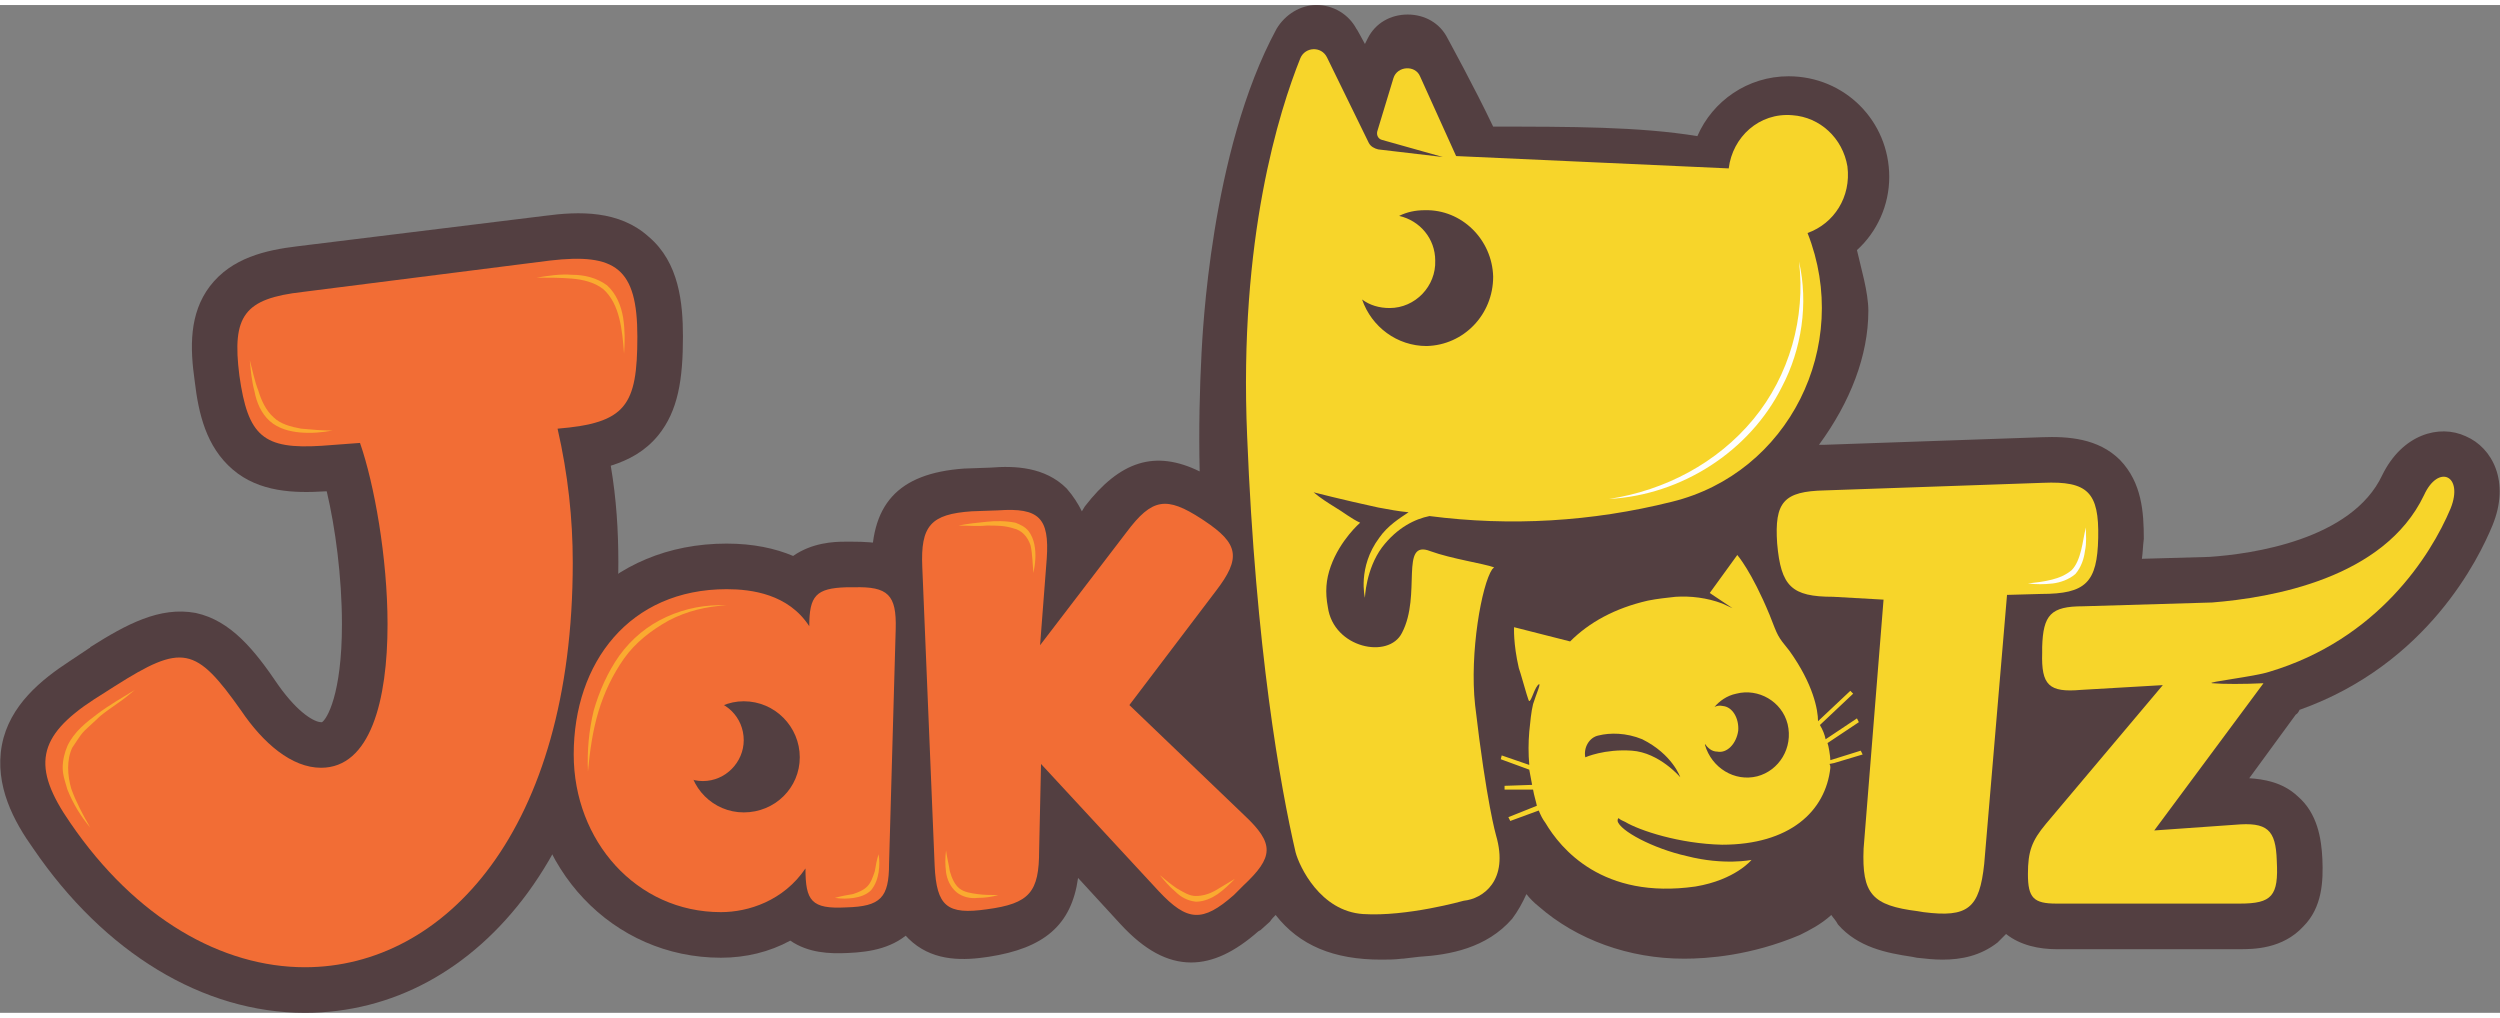
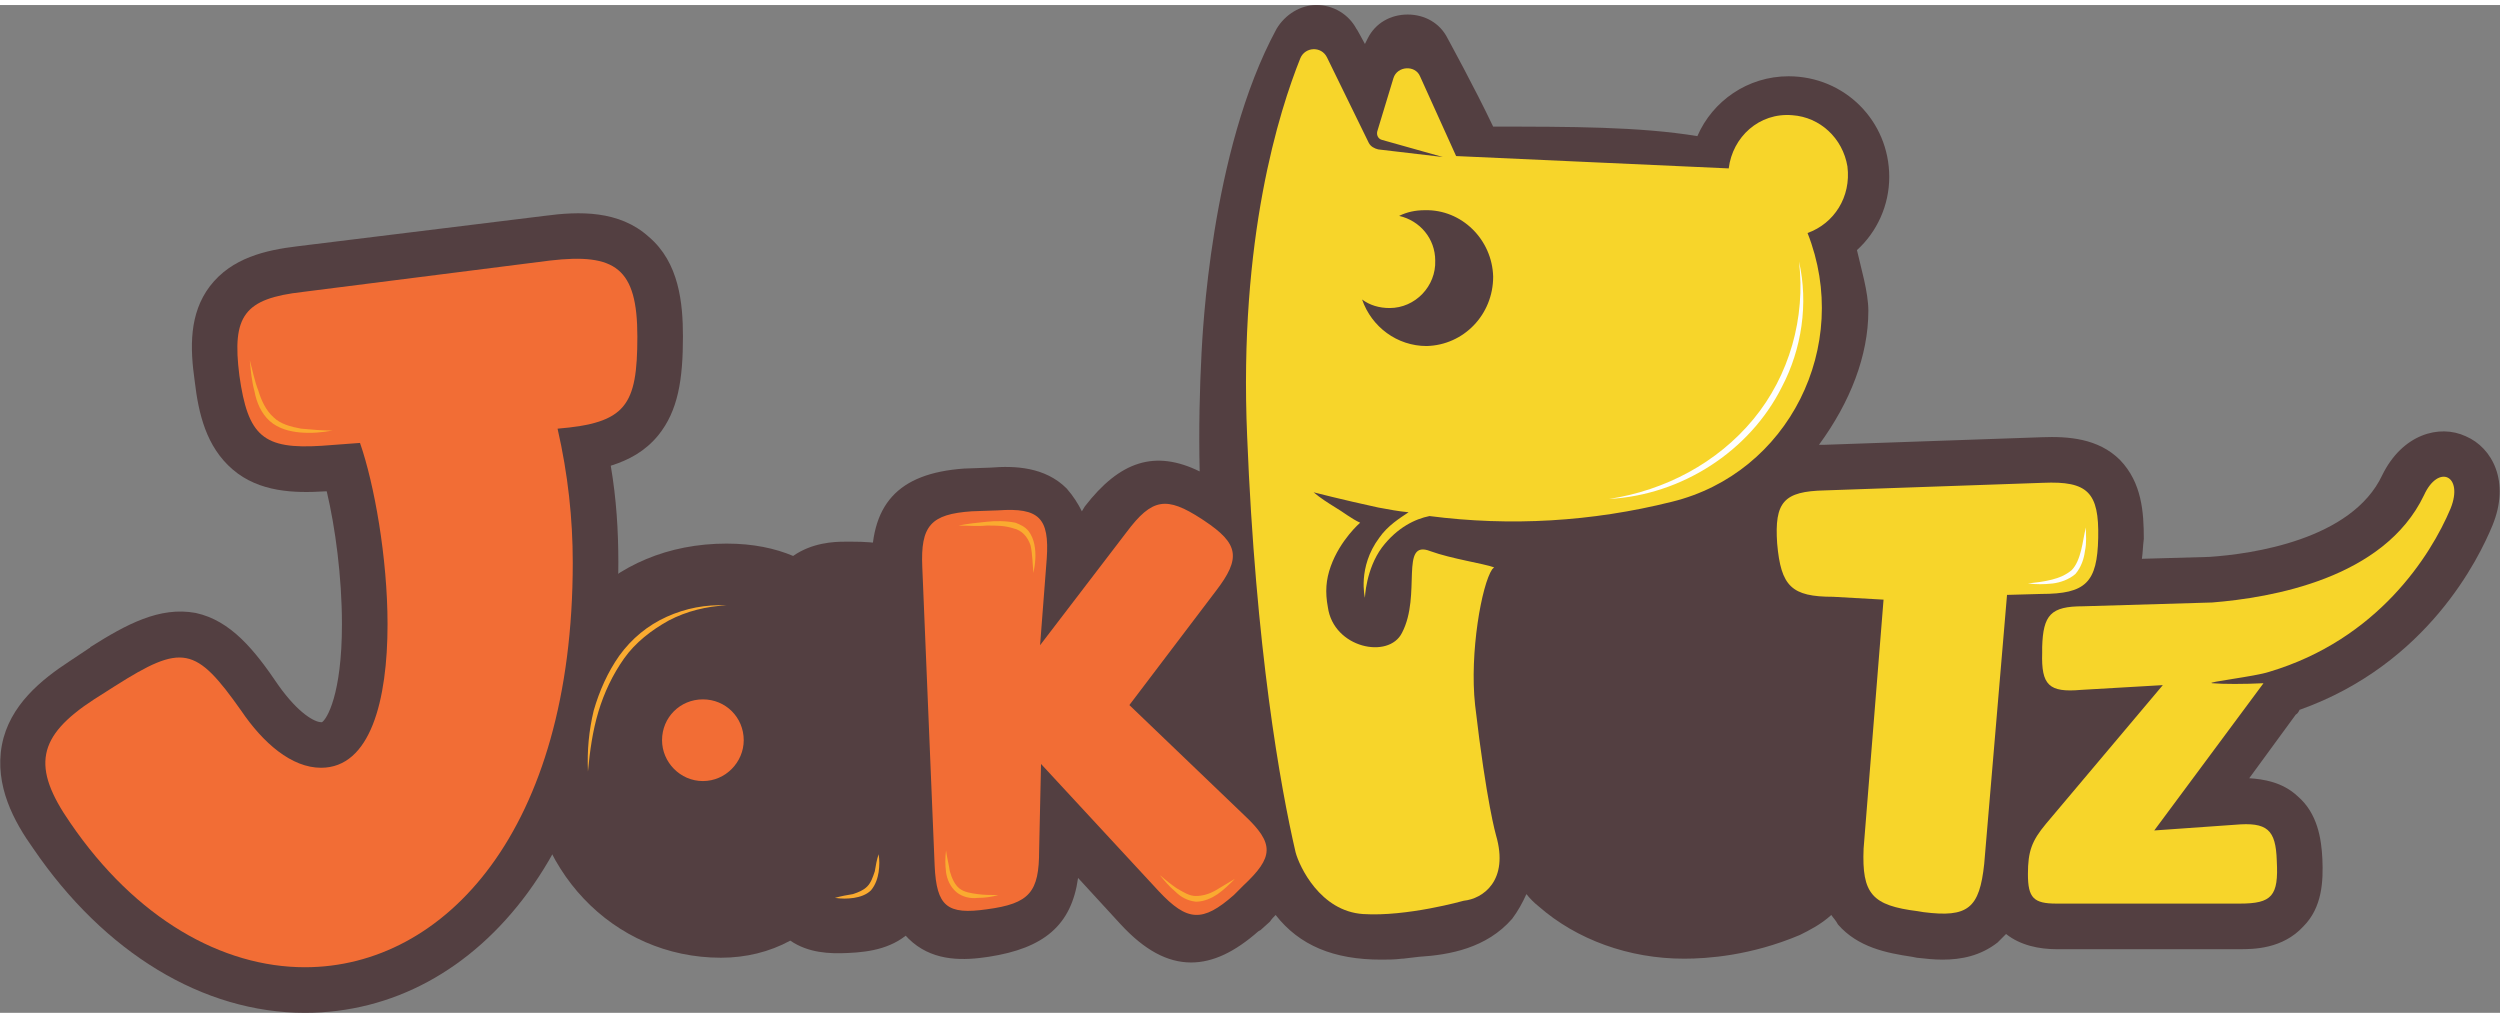
<svg xmlns="http://www.w3.org/2000/svg" xml:space="preserve" width="140px" height="57px" version="1.1" style="shape-rendering:geometricPrecision; text-rendering:geometricPrecision; image-rendering:optimizeQuality; fill-rule:evenodd; clip-rule:evenodd" viewBox="0 0 26.32 10.61">
  <rect x="0" y="0" width="26.32" height="10.61" fill="#808080" stroke="none" />
  <defs>
    <style type="text/css">
   
    .fil3 {fill:#FEFEFE;fill-rule:nonzero}
    .fil2 {fill:#FAAB30;fill-rule:nonzero}
    .fil1 {fill:#F26D35;fill-rule:nonzero}
    .fil4 {fill:#F7D52A;fill-rule:nonzero}
    .fil0 {fill:#533F41;fill-rule:nonzero}
   
  </style>
  </defs>
  <g id="Layer_x0020_1">
    <path class="fil0" d="M6.83 2.44c-0.31,-0.28 -0.73,-0.27 -1.1,-0.22l-2.6 0.32c-0.33,0.04 -0.69,0.12 -0.92,0.42 -0.22,0.29 -0.21,0.65 -0.16,1 0.04,0.34 0.12,0.69 0.4,0.93 0.28,0.24 0.65,0.25 0.97,0.23 0,0 0.01,0 0.01,0l0.01 0c0.09,0.38 0.16,0.9 0.16,1.4 0,0.74 -0.16,1 -0.21,1.03 0,0 0,0 -0.01,0 -0.06,0 -0.23,-0.08 -0.45,-0.39 -0.25,-0.37 -0.5,-0.68 -0.87,-0.76 -0.38,-0.07 -0.73,0.12 -1.11,0.36 0,0 0,0.01 -0.01,0.01l-0.21 0.14c-0.29,0.19 -0.63,0.46 -0.71,0.88 -0.08,0.43 0.13,0.81 0.33,1.09 0.75,1.1 1.79,1.73 2.86,1.73 0.92,0 1.75,-0.45 2.35,-1.27 0.62,-0.85 0.95,-2.05 0.95,-3.47 0,-0.33 -0.02,-0.67 -0.08,-1.02 0.19,-0.06 0.36,-0.15 0.5,-0.32 0.21,-0.26 0.26,-0.59 0.26,-1.04 0,-0.35 -0.04,-0.78 -0.36,-1.05z" />
    <path class="fil0" d="M9.68 5.87c-0.2,-0.2 -0.48,-0.22 -0.7,-0.22l-0.07 0c-0.01,0 -0.01,0 -0.02,0 -0.11,0 -0.34,0.01 -0.54,0.15 -0.19,-0.08 -0.42,-0.13 -0.7,-0.13 -1.23,0 -2.09,0.91 -2.09,2.22 0,1.2 0.89,2.14 2.03,2.14 0.26,0 0.51,-0.06 0.73,-0.18 0.19,0.13 0.41,0.14 0.61,0.13 0.23,-0.01 0.49,-0.05 0.68,-0.25 0.2,-0.2 0.23,-0.45 0.23,-0.68l0.06 -2.47c0.01,-0.22 -0.01,-0.5 -0.22,-0.71z" />
    <path class="fil0" d="M17.71 5.28c0.01,0 0.01,0 0.01,0l-0.01 0z" />
    <path class="fil0" d="M25.52 5.16c-0.42,0.88 -1.62,1.08 -2.23,1.13l-1.36 0.04c-0.34,0 -0.42,0.09 -0.43,0.43l0 0.06c-0.01,0.34 0.07,0.42 0.41,0.39l0.86 -0.05 -1.23 1.46c-0.15,0.18 -0.19,0.29 -0.19,0.53 0,0.25 0.06,0.31 0.3,0.31l1.93 0c0.34,0 0.41,-0.08 0.39,-0.45 -0.01,-0.33 -0.1,-0.41 -0.44,-0.38l-0.85 0.06 1.11 -1.5c0.05,-0.06 0.08,-0.12 0.1,-0.17 1.14,-0.34 1.7,-1.22 1.91,-1.72 0.14,-0.35 -0.13,-0.47 -0.28,-0.14z" />
    <path class="fil0" d="M25.96 4.54c-0.28,-0.13 -0.67,-0.02 -0.88,0.41 -0.32,0.68 -1.37,0.83 -1.82,0.86l-0.71 0.02c0.01,-0.07 0.01,-0.13 0.02,-0.21l0 0c0,-0.28 -0.02,-0.59 -0.25,-0.83 -0.23,-0.23 -0.55,-0.25 -0.82,-0.24l-2.3 0.08c-0.02,0 -0.04,0 -0.05,0 0.33,-0.45 0.52,-0.94 0.52,-1.41 0,-0.2 -0.08,-0.46 -0.12,-0.64 0.21,-0.19 0.34,-0.47 0.34,-0.77 0,-0.59 -0.47,-1.06 -1.06,-1.06 -0.43,0 -0.8,0.26 -0.96,0.63 -0.61,-0.1 -1.34,-0.1 -2.15,-0.1 -0.2,-0.42 -0.47,-0.91 -0.48,-0.93 -0.08,-0.16 -0.24,-0.25 -0.42,-0.25l0 0c-0.18,0 -0.34,0.09 -0.42,0.25 -0.01,0.02 -0.02,0.04 -0.03,0.06 -0.05,-0.09 -0.08,-0.15 -0.09,-0.16 -0.08,-0.15 -0.24,-0.25 -0.42,-0.25l0 0c-0.17,0 -0.33,0.1 -0.42,0.25 -0.7,1.29 -0.78,3.25 -0.79,3.41 -0.02,0.38 -0.03,0.8 -0.02,1.25 -0.47,-0.23 -0.84,-0.11 -1.21,0.37l-0.03 0.05c-0.04,-0.08 -0.09,-0.16 -0.16,-0.24 -0.23,-0.23 -0.55,-0.24 -0.8,-0.22l-0.28 0.01c-0.7,0.05 -1,0.38 -0.97,1.08l0.13 3.14c0.01,0.27 0.05,0.56 0.3,0.77 0.24,0.2 0.54,0.19 0.8,0.15 0.58,-0.09 0.87,-0.33 0.94,-0.83l0.45 0.49c0.25,0.27 0.49,0.4 0.74,0.4 0.23,0 0.46,-0.11 0.71,-0.33 0.01,0 0.01,-0.01 0.02,-0.01l0.1 -0.09c0.02,-0.03 0.04,-0.05 0.06,-0.07 0.25,0.32 0.61,0.47 1.11,0.47 0.07,0 0.14,0 0.22,-0.01 0,0 0.01,0 0.01,0l0.17 -0.02c0.32,-0.02 0.71,-0.09 0.98,-0.4 0.06,-0.08 0.11,-0.17 0.15,-0.26 0.04,0.05 0.08,0.09 0.13,0.13 0.4,0.35 0.95,0.55 1.53,0.55 0.24,0 0.7,-0.03 1.22,-0.25 0.1,-0.05 0.22,-0.11 0.33,-0.21 0.02,0.03 0.05,0.06 0.07,0.1 0.21,0.24 0.51,0.3 0.78,0.34l0.05 0.01c0.09,0.01 0.18,0.02 0.27,0.02 0.2,0 0.4,-0.04 0.58,-0.18 0.03,-0.03 0.06,-0.06 0.09,-0.09 0.15,0.12 0.35,0.16 0.53,0.16l1.93 0c0.14,0 0.45,0 0.67,-0.24 0.2,-0.2 0.21,-0.48 0.2,-0.71 -0.01,-0.21 -0.05,-0.48 -0.26,-0.66 -0.16,-0.15 -0.36,-0.18 -0.51,-0.19l0.49 -0.67c0.02,-0.01 0.03,-0.03 0.04,-0.05 1.35,-0.48 1.89,-1.6 2.03,-1.94 0.19,-0.46 0,-0.82 -0.28,-0.94z" />
    <path class="fil0" d="M21.86 8.98c0.01,-0.01 0.03,-0.03 0.05,-0.05l0.31 -0.37c-0.04,0.12 -0.03,0.25 0.04,0.36 0.01,0.02 0.02,0.04 0.04,0.06l-0.44 0z" />
    <path class="fil0" d="M23.46 6.82c0,0.01 -0.02,0.03 -0.05,0.08l-0.16 0.22c-0.01,-0.06 -0.02,-0.12 -0.05,-0.18 -0.04,-0.07 -0.09,-0.12 -0.15,-0.17l0.25 -0.01c0.01,0 0.01,0 0.02,0 0.06,0 0.12,-0.01 0.18,-0.01 -0.01,0.02 -0.03,0.04 -0.04,0.07z" />
    <path class="fil1" d="M5.87 4.46c0.11,0.48 0.16,0.95 0.16,1.41 0,2.82 -1.35,4.26 -2.82,4.26 -0.87,0 -1.78,-0.51 -2.47,-1.52 -0.41,-0.59 -0.35,-0.91 0.25,-1.3l0.22 -0.14c0.71,-0.45 0.85,-0.42 1.33,0.26 0.23,0.34 0.53,0.6 0.84,0.6 0.52,0 0.7,-0.71 0.7,-1.51 0,-0.7 -0.14,-1.48 -0.29,-1.91l-0.4 0.03c-0.62,0.04 -0.78,-0.1 -0.87,-0.74 -0.08,-0.63 0.05,-0.81 0.67,-0.88l2.6 -0.33c0.69,-0.08 0.92,0.08 0.92,0.8 0,0.73 -0.12,0.91 -0.84,0.97z" />
-     <path class="fil2" d="M5.65 2.87c0.12,-0.02 0.25,-0.04 0.37,-0.03 0.13,0 0.26,0.03 0.37,0.11 0.1,0.09 0.15,0.22 0.17,0.34 0.02,0.13 0.02,0.25 0.01,0.38 -0.01,-0.13 -0.02,-0.25 -0.05,-0.37 -0.03,-0.12 -0.08,-0.23 -0.17,-0.31 -0.09,-0.07 -0.21,-0.1 -0.33,-0.11 -0.12,-0.01 -0.24,-0.01 -0.37,-0.01z" />
    <path class="fil2" d="M3.5 4.48c-0.11,0.02 -0.22,0.03 -0.34,0.02 -0.11,-0.01 -0.23,-0.04 -0.32,-0.12 -0.09,-0.08 -0.14,-0.2 -0.16,-0.31 -0.03,-0.11 -0.04,-0.22 -0.05,-0.33 0.03,0.11 0.05,0.22 0.09,0.32 0.03,0.1 0.08,0.21 0.16,0.28 0.07,0.07 0.18,0.1 0.29,0.12 0.11,0.01 0.22,0.02 0.33,0.02z" />
-     <path class="fil2" d="M0.95 8.66c-0.1,-0.12 -0.18,-0.25 -0.24,-0.4 -0.02,-0.07 -0.05,-0.15 -0.05,-0.23 0,-0.08 0.02,-0.16 0.05,-0.23 0.07,-0.15 0.2,-0.25 0.32,-0.34 0.12,-0.09 0.26,-0.17 0.39,-0.25 -0.06,0.05 -0.12,0.1 -0.18,0.14 -0.07,0.05 -0.13,0.09 -0.19,0.14 -0.05,0.05 -0.11,0.1 -0.16,0.15 -0.03,0.03 -0.05,0.06 -0.07,0.09 -0.02,0.03 -0.04,0.06 -0.06,0.09 -0.06,0.13 -0.05,0.29 -0.01,0.43 0.05,0.14 0.12,0.27 0.2,0.41z" />
    <path class="fil3" d="M14.86 9.39c-0.13,0.02 -0.26,0.03 -0.38,0.01 -0.13,0 -0.27,-0.04 -0.38,-0.11 -0.11,-0.08 -0.19,-0.18 -0.25,-0.3 -0.06,-0.12 -0.09,-0.24 -0.12,-0.37 0.05,0.12 0.1,0.24 0.16,0.35 0.06,0.11 0.14,0.2 0.24,0.27 0.11,0.07 0.23,0.1 0.35,0.12 0.12,0.02 0.25,0.02 0.38,0.03z" />
-     <path class="fil1" d="M9.36 9.04c0,0.36 -0.09,0.45 -0.45,0.46 -0.37,0.02 -0.43,-0.07 -0.43,-0.41 -0.23,0.34 -0.6,0.46 -0.89,0.46 -0.89,0 -1.55,-0.75 -1.55,-1.66 0,-0.97 0.59,-1.74 1.61,-1.74 0.26,0 0.65,0.05 0.87,0.39 0,-0.32 0.07,-0.4 0.39,-0.41l0.08 0c0.36,-0.01 0.45,0.08 0.44,0.44l-0.07 2.47z" />
    <path class="fil2" d="M9.25 8.94c0.01,0.06 0.01,0.12 0,0.19 -0.01,0.06 -0.03,0.13 -0.08,0.19 -0.05,0.05 -0.12,0.07 -0.18,0.08 -0.07,0.01 -0.13,0.01 -0.2,0 0.07,-0.02 0.13,-0.03 0.19,-0.04 0.06,-0.02 0.11,-0.04 0.15,-0.08 0.04,-0.04 0.06,-0.1 0.08,-0.16 0.01,-0.06 0.02,-0.12 0.04,-0.18z" />
    <path class="fil2" d="M6.19 8.07c-0.01,-0.22 0.01,-0.43 0.06,-0.64 0.06,-0.21 0.15,-0.41 0.27,-0.58 0.13,-0.18 0.3,-0.32 0.5,-0.41 0.2,-0.09 0.41,-0.13 0.63,-0.12 -0.21,0.01 -0.42,0.06 -0.61,0.16 -0.18,0.1 -0.35,0.23 -0.47,0.4 -0.12,0.17 -0.21,0.36 -0.27,0.56 -0.06,0.2 -0.09,0.41 -0.11,0.63z" />
    <path class="fil0" d="M8.42 7.92c0,0.32 -0.26,0.58 -0.59,0.58 -0.32,0 -0.58,-0.26 -0.58,-0.58 0,-0.32 0.26,-0.59 0.58,-0.59 0.33,0 0.59,0.27 0.59,0.59z" />
    <path class="fil1" d="M7.83 7.74c0,0.23 -0.19,0.43 -0.43,0.43 -0.24,0 -0.43,-0.2 -0.43,-0.43 0,-0.24 0.19,-0.43 0.43,-0.43 0.24,0 0.43,0.19 0.43,0.43z" />
    <path class="fil4" d="M20.89 9.04c-0.05,0.47 -0.17,0.57 -0.64,0.51l-0.06 -0.01c-0.48,-0.06 -0.59,-0.18 -0.57,-0.66l0.21 -2.62 -0.53 -0.03c-0.44,0 -0.55,-0.11 -0.59,-0.56 -0.03,-0.44 0.07,-0.55 0.5,-0.56l2.3 -0.08c0.47,-0.02 0.59,0.1 0.58,0.58 -0.01,0.47 -0.13,0.59 -0.6,0.59l-0.36 0.01 -0.24 2.83z" />
    <path class="fil3" d="M21.96 5.5c0,0.08 0.01,0.16 -0.01,0.25 -0.01,0.08 -0.04,0.17 -0.1,0.24 -0.07,0.06 -0.16,0.09 -0.24,0.1 -0.09,0.01 -0.17,0.01 -0.26,0 0.09,-0.01 0.17,-0.02 0.25,-0.04 0.08,-0.02 0.15,-0.05 0.21,-0.1 0.05,-0.05 0.08,-0.13 0.1,-0.21 0.02,-0.08 0.03,-0.16 0.05,-0.24z" />
    <path class="fil3" d="M23.86 8.9c0.01,0.06 0.01,0.12 0.01,0.18 0,0.07 -0.01,0.13 -0.05,0.19 -0.04,0.05 -0.11,0.08 -0.17,0.08 -0.07,0.01 -0.13,0.01 -0.19,0 0.06,-0.01 0.12,-0.02 0.18,-0.03 0.05,-0.02 0.11,-0.04 0.14,-0.08 0.03,-0.04 0.05,-0.1 0.06,-0.16 0.01,-0.06 0.01,-0.12 0.02,-0.18z" />
    <path class="fil1" d="M13.1 8.53c0.32,0.3 0.31,0.44 -0.01,0.74l-0.1 0.1c-0.33,0.29 -0.49,0.28 -0.79,-0.04l-1.24 -1.34 -0.02 0.91c0,0.44 -0.1,0.56 -0.55,0.62 -0.42,0.06 -0.53,-0.03 -0.55,-0.46l-0.13 -3.14c-0.02,-0.44 0.09,-0.56 0.52,-0.59l0.28 -0.01c0.43,-0.03 0.54,0.08 0.51,0.51l-0.07 0.91 0.91 -1.19c0.27,-0.36 0.42,-0.38 0.79,-0.14l0.03 0.02c0.36,0.24 0.39,0.39 0.12,0.74l-0.91 1.2 1.21 1.16z" />
    <path class="fil2" d="M10.51 9.37c-0.07,0.02 -0.14,0.03 -0.22,0.03 -0.07,0.01 -0.16,-0.01 -0.22,-0.06 -0.07,-0.06 -0.1,-0.14 -0.11,-0.21 -0.01,-0.08 -0.01,-0.15 0,-0.23 0.01,0.08 0.03,0.15 0.04,0.22 0.02,0.07 0.05,0.14 0.1,0.18 0.05,0.04 0.12,0.05 0.19,0.06 0.07,0.01 0.15,0.01 0.22,0.01z" />
    <path class="fil2" d="M10.09 5.48c0.1,-0.02 0.2,-0.03 0.3,-0.04 0.09,-0.01 0.2,-0.01 0.3,0.01 0.05,0.02 0.1,0.04 0.14,0.09 0.03,0.04 0.05,0.09 0.06,0.14 0.02,0.1 0.01,0.2 -0.01,0.3 -0.01,-0.1 -0.01,-0.2 -0.03,-0.29 -0.03,-0.09 -0.09,-0.16 -0.18,-0.18 -0.09,-0.03 -0.18,-0.03 -0.28,-0.03 -0.1,0.01 -0.2,0 -0.3,0z" />
    <path class="fil2" d="M13 9.2c-0.06,0.06 -0.11,0.11 -0.18,0.16 -0.06,0.04 -0.14,0.08 -0.23,0.08 -0.09,-0.01 -0.16,-0.05 -0.22,-0.11 -0.06,-0.05 -0.11,-0.11 -0.16,-0.17 0.06,0.05 0.12,0.1 0.18,0.14 0.07,0.04 0.13,0.08 0.2,0.08 0.07,0 0.14,-0.02 0.21,-0.06 0.07,-0.04 0.13,-0.08 0.2,-0.12z" />
    <path class="fil4" d="M25.52 5.16c-0.42,0.88 -1.61,1.08 -2.23,1.13l-1.36 0.04c-0.34,0 -0.42,0.09 -0.43,0.43l0 0.06c-0.01,0.34 0.07,0.42 0.41,0.39l0.86 -0.05 -1.23 1.46c-0.15,0.18 -0.19,0.29 -0.19,0.53 0,0.25 0.06,0.31 0.3,0.31l1.93 0c0.34,0 0.41,-0.08 0.39,-0.45 -0.01,-0.33 -0.1,-0.41 -0.44,-0.38l-0.85 0.06 1.15 -1.55c-0.2,0.01 -0.43,0.01 -0.54,0 -0.08,-0.01 0.45,-0.07 0.6,-0.12 1.14,-0.34 1.7,-1.22 1.91,-1.72 0.14,-0.35 -0.13,-0.47 -0.28,-0.14z" />
    <path class="fil4" d="M15.02 3.59c-0.31,0 -0.58,-0.2 -0.68,-0.49 0.08,0.06 0.18,0.09 0.29,0.09 0.27,0 0.49,-0.23 0.48,-0.5 0,-0.23 -0.16,-0.42 -0.38,-0.47 0.08,-0.04 0.17,-0.06 0.27,-0.06 0.39,-0.01 0.71,0.31 0.72,0.7 0,0.4 -0.31,0.72 -0.7,0.73zm4.43 -1.89c-0.05,-0.3 -0.29,-0.52 -0.58,-0.54 -0.35,-0.03 -0.63,0.23 -0.67,0.56l-2.87 -0.13 -0.38 -0.84c-0.05,-0.12 -0.24,-0.11 -0.28,0.02l-0.17 0.56c-0.01,0.04 0.01,0.08 0.05,0.09l0.64 0.18 -0.68 -0.08c-0.04,-0.01 -0.08,-0.03 -0.1,-0.07l-0.44 -0.9c-0.06,-0.12 -0.23,-0.11 -0.28,0.01 -0.22,0.55 -0.65,1.89 -0.56,3.98 0.09,2.24 0.35,3.69 0.51,4.38 0.04,0.15 0.26,0.62 0.71,0.65 0.46,0.03 1.06,-0.14 1.06,-0.14 0.2,-0.02 0.48,-0.21 0.34,-0.69 0,0 -0.1,-0.34 -0.22,-1.37 -0.06,-0.55 0.07,-1.27 0.18,-1.43l0.02 -0.02c-0.11,-0.04 -0.45,-0.09 -0.67,-0.17 -0.33,-0.13 -0.09,0.46 -0.3,0.86 -0.14,0.28 -0.72,0.16 -0.78,-0.27 -0.03,-0.16 -0.02,-0.29 0.03,-0.43 0.1,-0.28 0.31,-0.46 0.31,-0.46 -0.09,-0.04 -0.19,-0.12 -0.26,-0.16 -0.08,-0.05 -0.16,-0.1 -0.23,-0.16 0,0 0.31,0.08 0.68,0.16 0.11,0.02 0.21,0.04 0.32,0.05 -0.09,0.06 -0.22,0.14 -0.31,0.27 -0.23,0.31 -0.15,0.63 -0.15,0.63 0,0 0.01,-0.3 0.18,-0.53 0.16,-0.21 0.35,-0.3 0.5,-0.33 0.85,0.11 1.71,0.06 2.55,-0.15 1.23,-0.3 1.9,-1.64 1.43,-2.83 0.28,-0.1 0.46,-0.38 0.42,-0.7z" />
    <path class="fil3" d="M16.94 5.2c0.59,-0.09 1.14,-0.38 1.52,-0.84 0.38,-0.46 0.55,-1.07 0.48,-1.66 0.1,0.44 0.03,0.92 -0.18,1.32 -0.34,0.68 -1.06,1.14 -1.82,1.18z" />
-     <path class="fil4" d="M16.83 7.69c0.12,-0.03 0.29,-0.03 0.46,0.04 0.32,0.16 0.4,0.4 0.4,0.4 0,0 -0.22,-0.26 -0.51,-0.28 -0.29,-0.02 -0.49,0.07 -0.49,0.07 -0.02,-0.1 0.04,-0.21 0.14,-0.23zm1.25 0.17c0.1,0.02 0.2,-0.08 0.22,-0.22 0.01,-0.13 -0.06,-0.25 -0.16,-0.26 -0.04,-0.01 -0.07,0 -0.09,0.01 0.05,-0.06 0.13,-0.12 0.23,-0.14 0.23,-0.06 0.48,0.08 0.54,0.32 0.06,0.25 -0.09,0.49 -0.32,0.55 -0.24,0.06 -0.48,-0.09 -0.55,-0.33 0,0 0,-0.01 0,-0.01 0.03,0.04 0.07,0.08 0.13,0.08zm1.53 0.03l-0.02 -0.04 -0.32 0.1c0,-0.04 -0.02,-0.16 -0.03,-0.18l0.33 -0.22 -0.02 -0.04 -0.33 0.22c-0.01,-0.05 -0.03,-0.1 -0.06,-0.15l0.35 -0.33 -0.03 -0.03 -0.34 0.32c0,-0.12 -0.05,-0.39 -0.3,-0.74 -0.13,-0.16 -0.12,-0.15 -0.21,-0.38 -0.19,-0.46 -0.34,-0.63 -0.34,-0.63l-0.29 0.4 0.24 0.16 -0.11 -0.05c-0.16,-0.06 -0.33,-0.08 -0.49,-0.07 -0.09,0.01 -0.19,0.02 -0.29,0.04 -0.35,0.08 -0.62,0.23 -0.82,0.43l-0.59 -0.15c0,0 -0.01,0.17 0.05,0.43 0.01,0.02 0.09,0.31 0.1,0.33 0.02,0.07 0.05,-0.09 0.1,-0.15 0.05,-0.05 -0.02,0.1 -0.05,0.2 -0.02,0.08 -0.03,0.19 -0.04,0.29 -0.01,0.12 -0.01,0.23 0,0.35l-0.29 -0.1 -0.01 0.04 0.3 0.11c0.01,0.05 0.02,0.11 0.03,0.16l-0.29 0.01 0 0.04 0.3 0c0.01,0.06 0.03,0.12 0.04,0.17l-0.3 0.12 0.02 0.04 0.3 -0.11c0.02,0.05 0.04,0.09 0.07,0.13 0.16,0.27 0.6,0.81 1.58,0.67 0.42,-0.07 0.59,-0.28 0.59,-0.28 0,0 -0.29,0.06 -0.68,-0.04 -0.36,-0.08 -0.71,-0.27 -0.73,-0.37 0,-0.01 0,-0.02 0.01,-0.03 0.02,0.02 0.05,0.03 0.07,0.04 0.15,0.09 0.57,0.23 1.02,0.24 0.71,0 1.09,-0.35 1.14,-0.81 0,-0.01 0,-0.03 -0.01,-0.04l0.05 -0.01 0.3 -0.09z" />
  </g>
</svg>